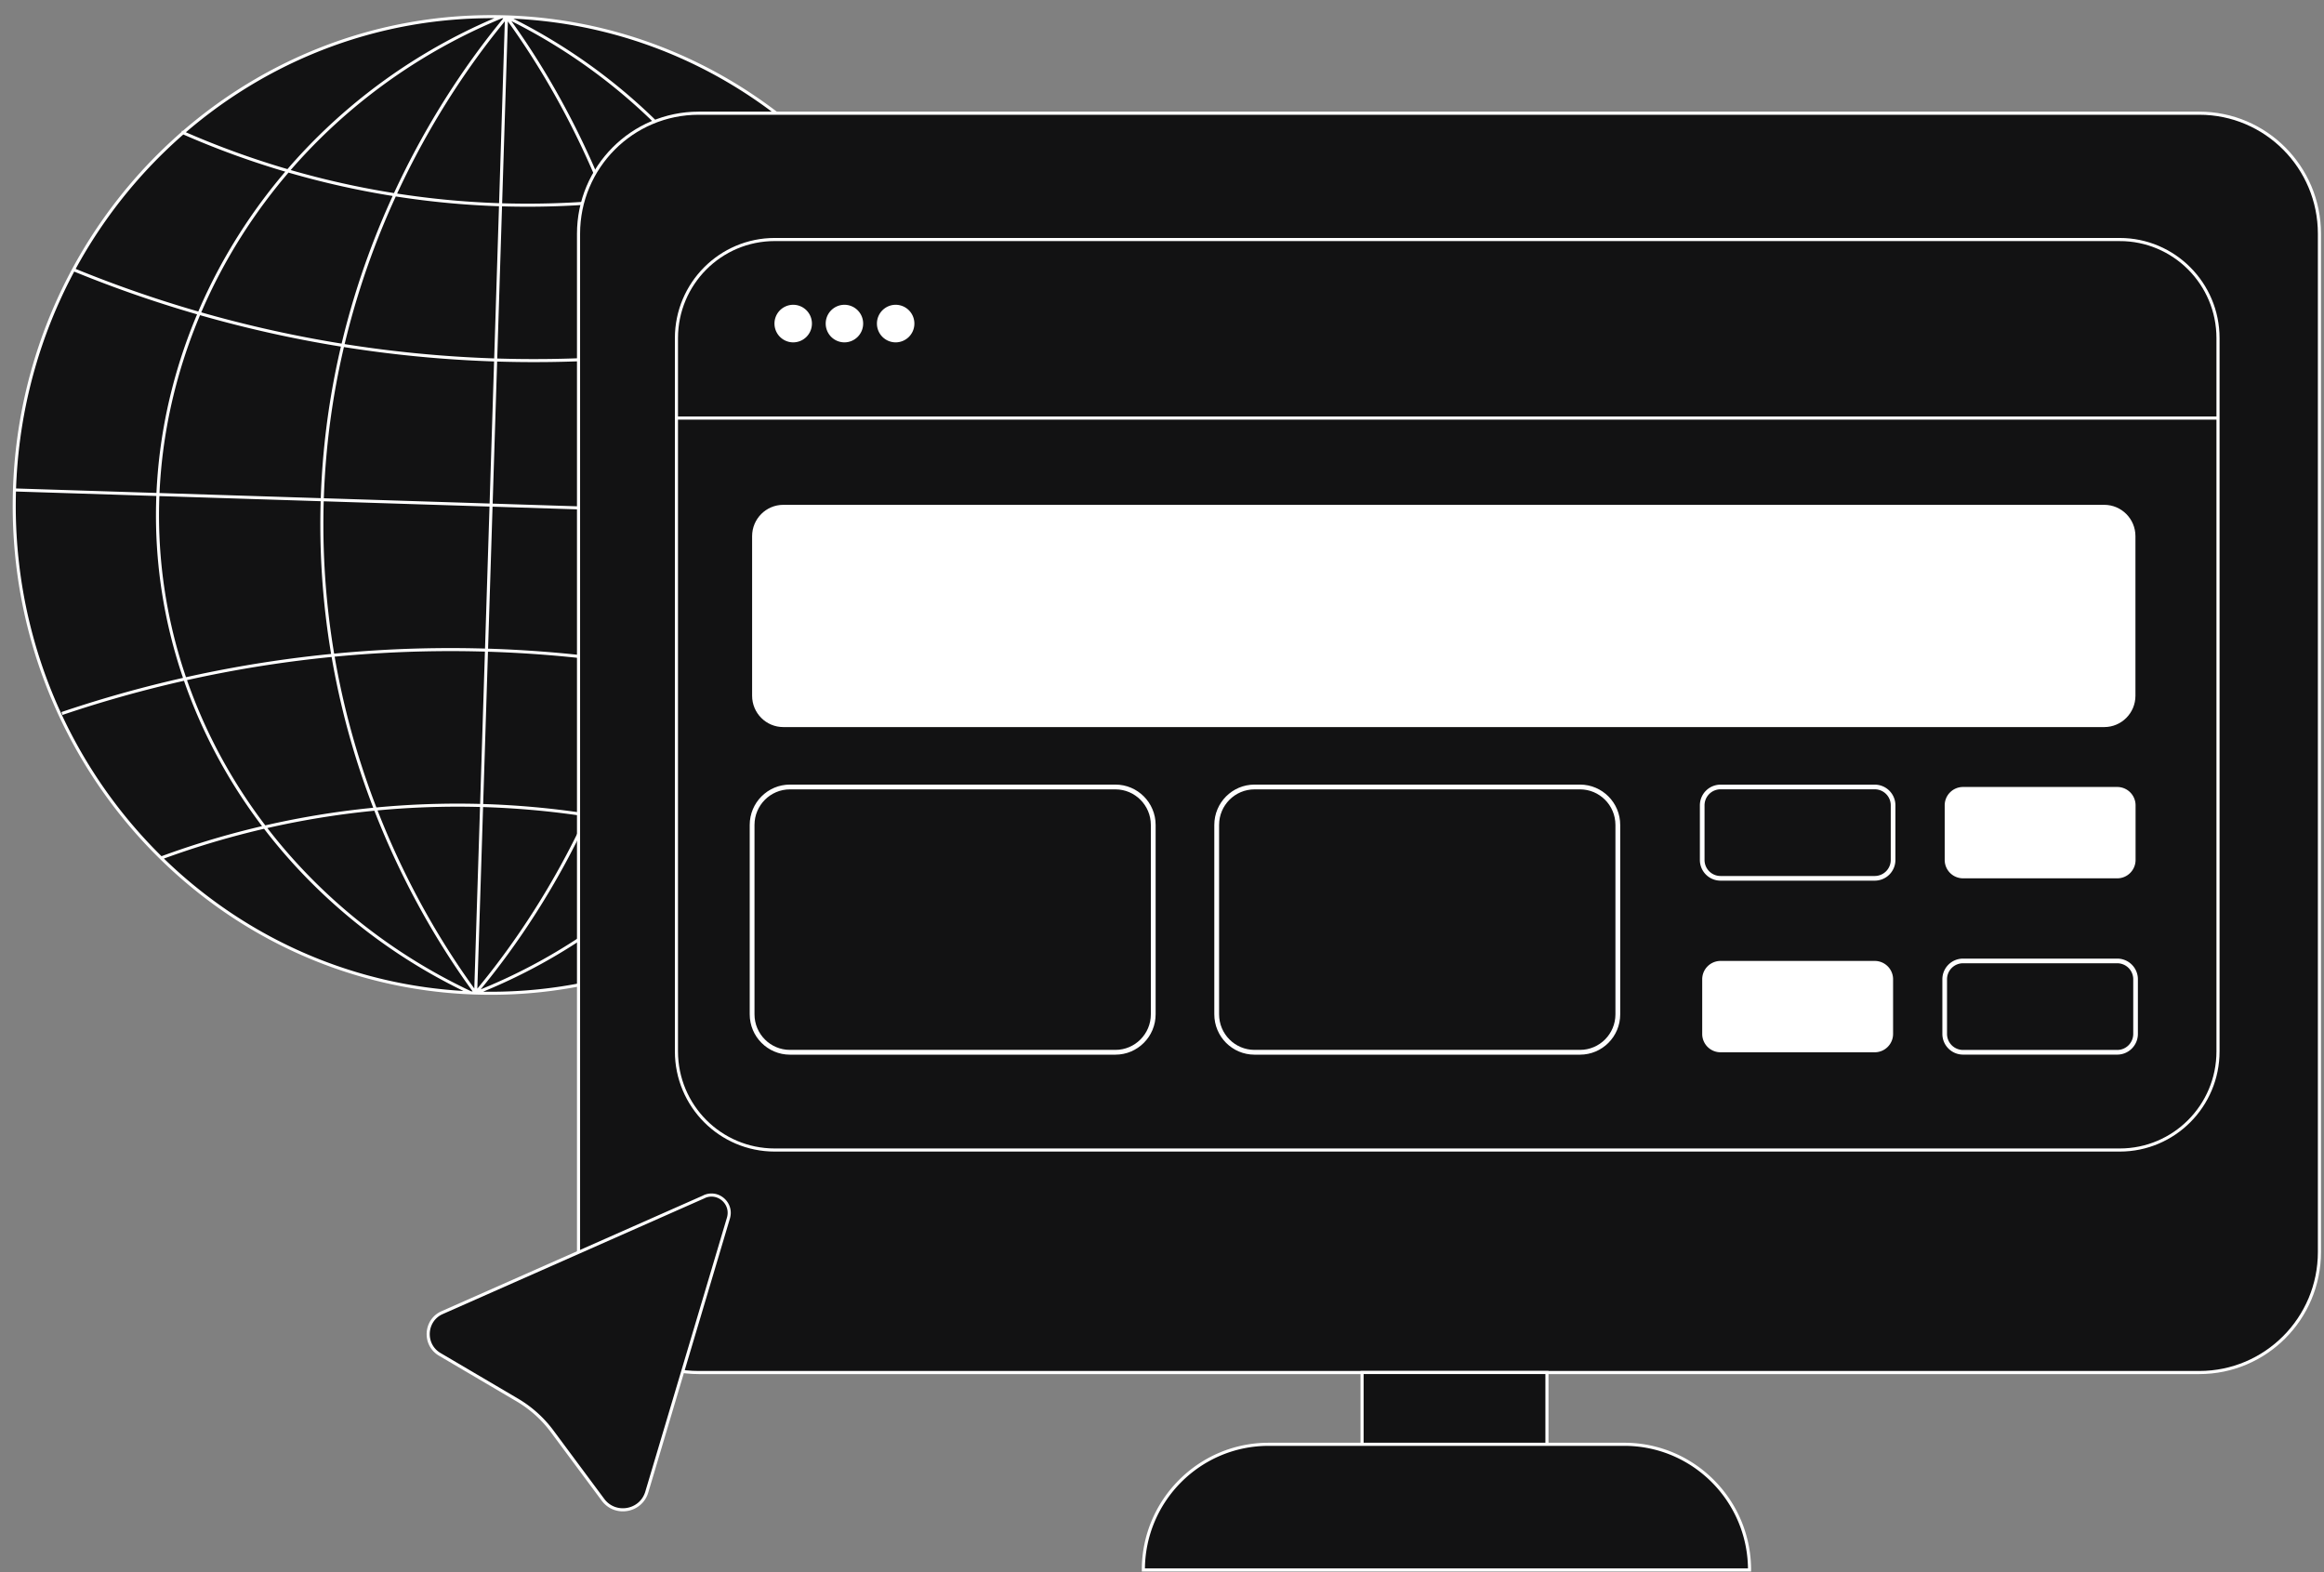
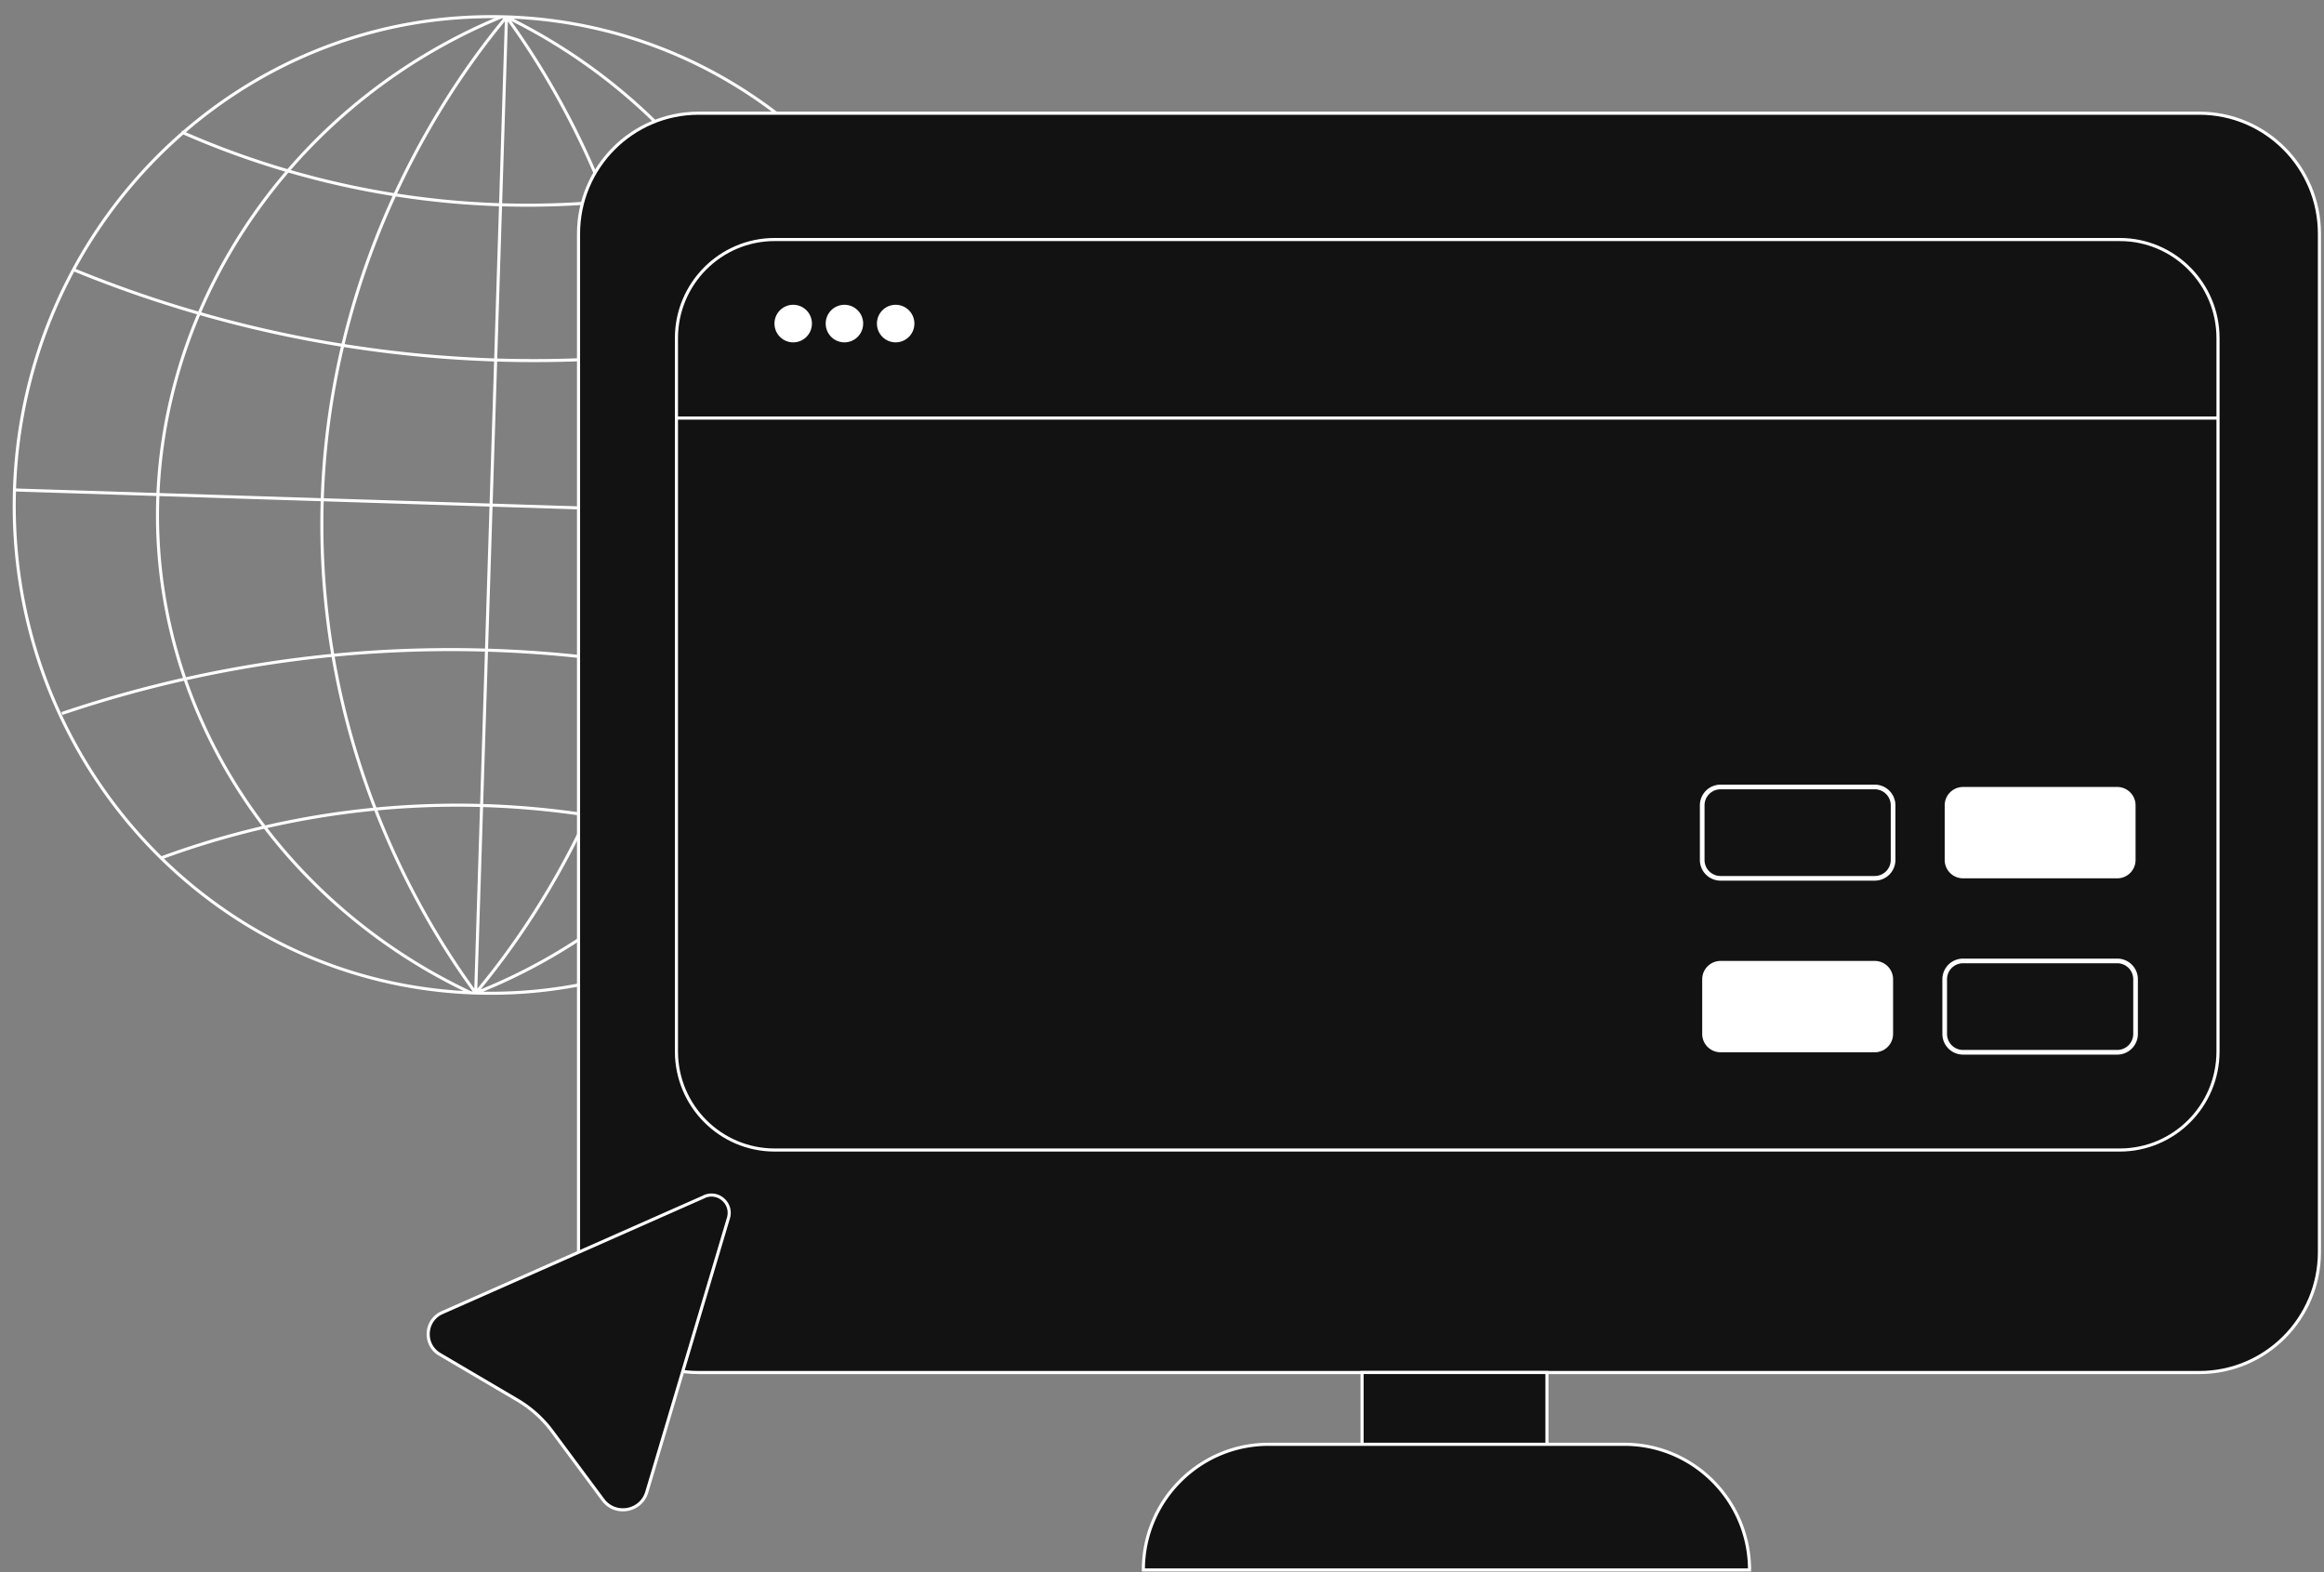
<svg xmlns="http://www.w3.org/2000/svg" width="374" height="253">
  <rect width="100%" height="100%" fill="#808080" stroke="none" />
-   <path fill="#121213" d="M155.859 83.711c1.365-43.38-31.864-79.634-74.22-80.978C39.283 1.39 3.839 35.467 2.473 78.846c-1.366 43.38 31.864 79.635 74.22 80.978 42.356 1.343 77.8-32.734 79.166-76.113z" />
  <path fill="transparent" stroke="#FFF" stroke-miterlimit="10" stroke-width=".49" d="M2.331 78.846C.971 122.212 34.2 158.48 76.572 159.803c42.352 1.344 77.798-32.719 79.159-76.106 1.36-43.388-31.869-79.635-74.22-80.979M2.33 78.845C3.712 35.459 39.16 1.376 81.511 2.719M2.33 78.845l153.379 4.873m-74.2-81L76.55 159.803M81.51 2.718c6.13 8.421 27.39 39.586 24.481 83.73-2.531 38.851-22.264 64.766-29.44 73.355M81.51 2.718c-6.654 8.001-29.838 37.78-29.713 82.029.105 38.935 18.142 66.026 24.775 75.077m-.02-.021c29.085-11.487 50.093-36.982 54.487-66.866 5.336-36.226-14.584-73.145-49.55-90.219m-.753-.02c-35.948 14.826-58.15 50.4-55.115 86.9 2.51 30.115 21.866 56.87 50.177 70.184M11.831 43.396A195.582 195.582 0 0 0 79.774 57.93a195.278 195.278 0 0 0 68.717-10.186m-1.863 71.424a195.552 195.552 0 0 0-67.942-14.533A195.277 195.277 0 0 0 9.969 114.82m119.334 26.524c-10.526-4.663-28.563-11.047-51.79-11.719a137.999 137.999 0 0 0-51.579 8.442M29.2 21.241c10.462 4.62 28.185 10.9 50.951 11.697 23.206.798 41.62-4.431 52.417-8.421" />
  <path fill="#121213" stroke="#FFF" stroke-miterlimit="10" stroke-width=".5" d="M353.93 18.217H112.438c-10.678 0-19.335 8.688-19.335 19.404V201.47c0 10.717 8.657 19.404 19.335 19.404H353.93c10.678 0 19.335-8.687 19.335-19.404V37.621c0-10.717-8.657-19.404-19.335-19.404z" />
  <path fill="transparent" stroke="#FFF" stroke-miterlimit="10" stroke-width=".5" d="M341.124 38.545H124.678c-8.736 0-15.819 7.108-15.819 15.876V169.19c0 8.768 7.083 15.877 15.819 15.877h216.446c8.737 0 15.819-7.109 15.819-15.877V54.421c0-8.768-7.082-15.876-15.819-15.876zm-232.265 28.73h248.084" />
  <path fill="#FFF" d="M130.663 52.071a3.019 3.019 0 0 0-3.013-3.024 3.019 3.019 0 0 0-3.013 3.024 3.019 3.019 0 0 0 3.013 3.024 3.019 3.019 0 0 0 3.013-3.024zm8.244 0a3.019 3.019 0 0 0-3.013-3.024 3.019 3.019 0 0 0-3.013 3.024 3.019 3.019 0 0 0 3.013 3.024 3.019 3.019 0 0 0 3.013-3.024zm8.244 0a3.019 3.019 0 0 0-3.013-3.024 3.019 3.019 0 0 0-3.013 3.024 3.019 3.019 0 0 0 3.013 3.024 3.019 3.019 0 0 0 3.013-3.024z" />
  <path fill="#121213" stroke="#FFF" stroke-miterlimit="10" stroke-width=".5" d="M248.95 220.873h-29.755v11.55h29.755zm-44.799 11.551h57.25c11.132 0 20.15 9.072 20.15 20.223H184c0-11.172 9.039-20.223 20.151-20.223zm-90.835-39.838-42.163 18.649c-2.804 1.239-3.034 5.166-.377 6.72l12.492 7.35a18.962 18.962 0 0 1 5.566 4.998l8.203 11.046c1.967 2.647 6.11 1.912 7.051-1.239l13.141-44.101c.691-2.352-1.653-4.431-3.892-3.444z" />
-   <path fill="#FFF" d="M338.633 81.24H126.059c-2.773 0-5.022 2.257-5.022 5.04v25.684c0 2.784 2.249 5.04 5.022 5.04h212.574c2.774 0 5.022-2.256 5.022-5.04V86.28c0-2.783-2.248-5.04-5.022-5.04z" />
-   <path fill="transparent" stroke="#FFF" stroke-miterlimit="10" stroke-width=".77" d="M179.501 126.644h-52.375c-3.363 0-6.089 2.736-6.089 6.111v30.472c0 3.375 2.726 6.111 6.089 6.111h52.375c3.363 0 6.089-2.736 6.089-6.111v-30.472c0-3.375-2.726-6.111-6.089-6.111zm74.765 0h-52.374c-3.363 0-6.089 2.736-6.089 6.111v30.472c0 3.375 2.726 6.111 6.089 6.111h52.374c3.363 0 6.09-2.736 6.09-6.111v-30.472c0-3.375-2.727-6.111-6.09-6.111z" />
  <path fill="transparent" stroke="#FFF" stroke-miterlimit="10" stroke-width=".75" d="M301.703 126.644h-24.817a2.953 2.953 0 0 0-2.95 2.961v8.778a2.952 2.952 0 0 0 2.95 2.961h24.817a2.956 2.956 0 0 0 2.95-2.961v-8.778a2.952 2.952 0 0 0-2.95-2.961z" />
  <path fill="#FFF" d="M340.726 126.644h-24.817a2.953 2.953 0 0 0-2.95 2.961v8.778a2.956 2.956 0 0 0 2.95 2.961h24.817c1.63 0 2.95-1.326 2.95-2.961v-8.778a2.952 2.952 0 0 0-2.95-2.961zm-39.023 27.994h-24.817a2.953 2.953 0 0 0-2.95 2.961v8.778a2.952 2.952 0 0 0 2.95 2.961h24.817a2.956 2.956 0 0 0 2.95-2.961v-8.778a2.952 2.952 0 0 0-2.95-2.961z" />
  <path fill="transparent" stroke="#FFF" stroke-miterlimit="10" stroke-width=".75" d="M340.726 154.638h-24.817a2.953 2.953 0 0 0-2.95 2.961v8.778a2.956 2.956 0 0 0 2.95 2.961h24.817c1.63 0 2.95-1.326 2.95-2.961v-8.778a2.952 2.952 0 0 0-2.95-2.961z" />
</svg>